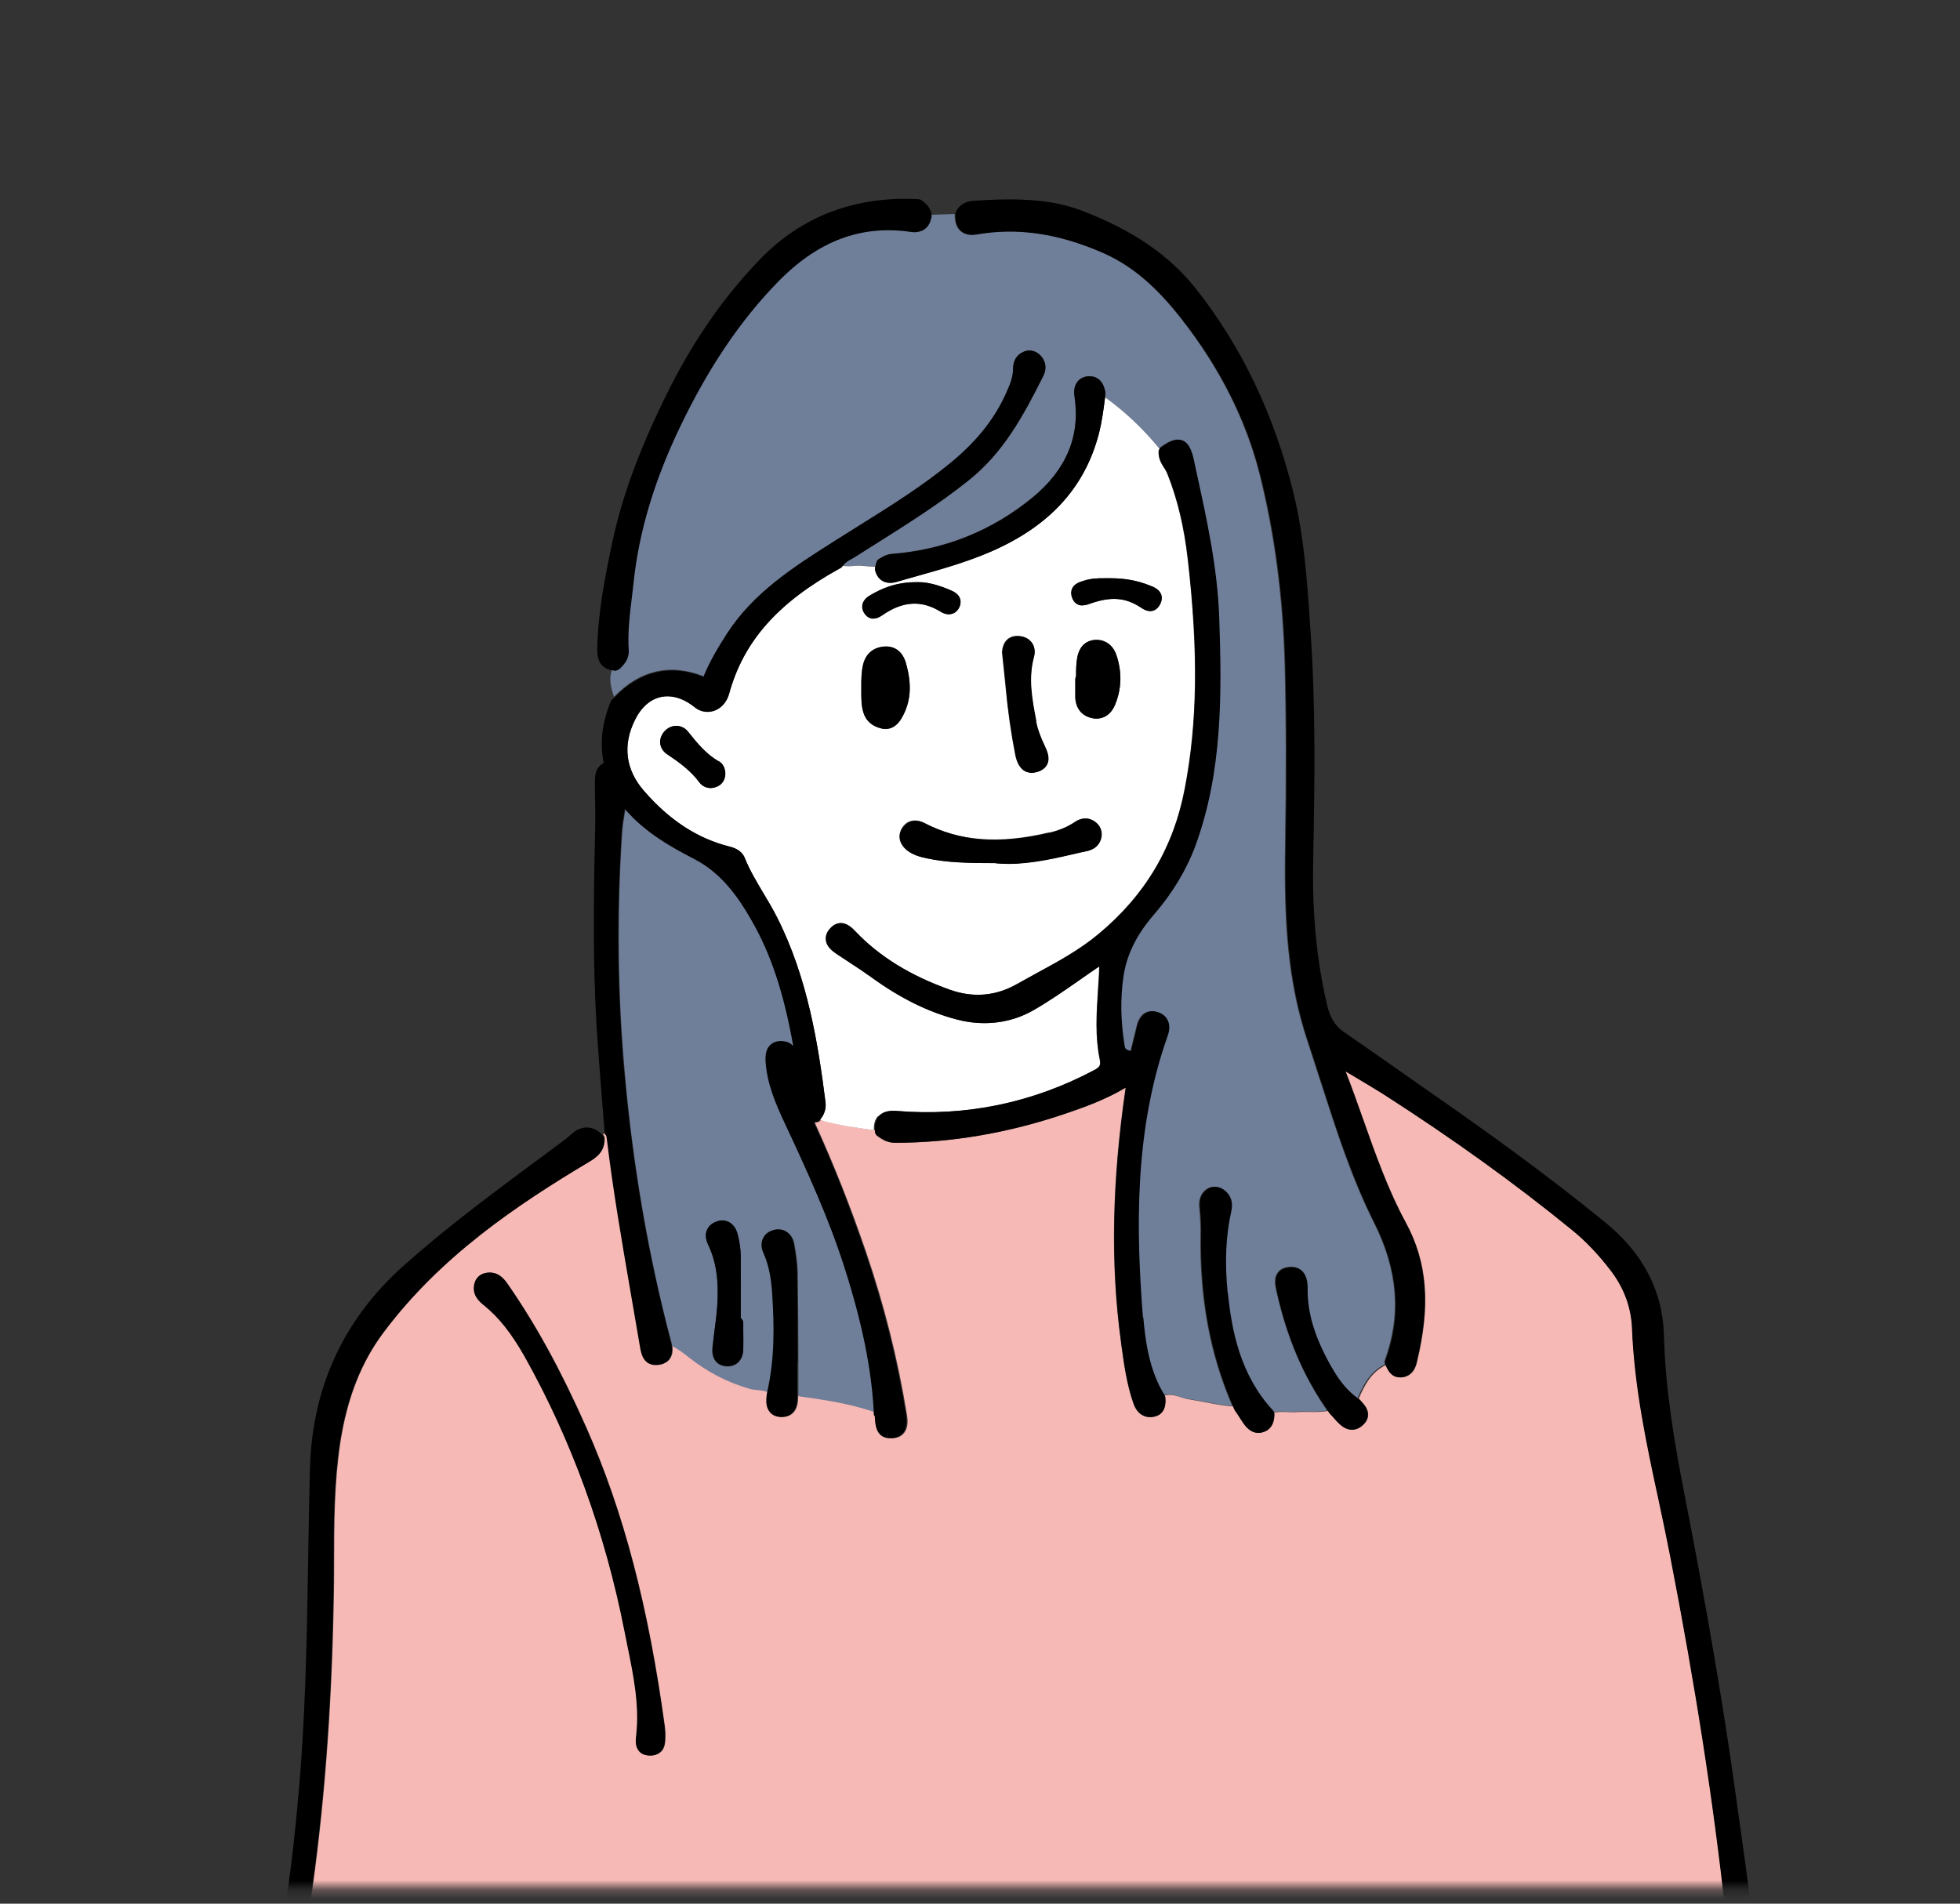
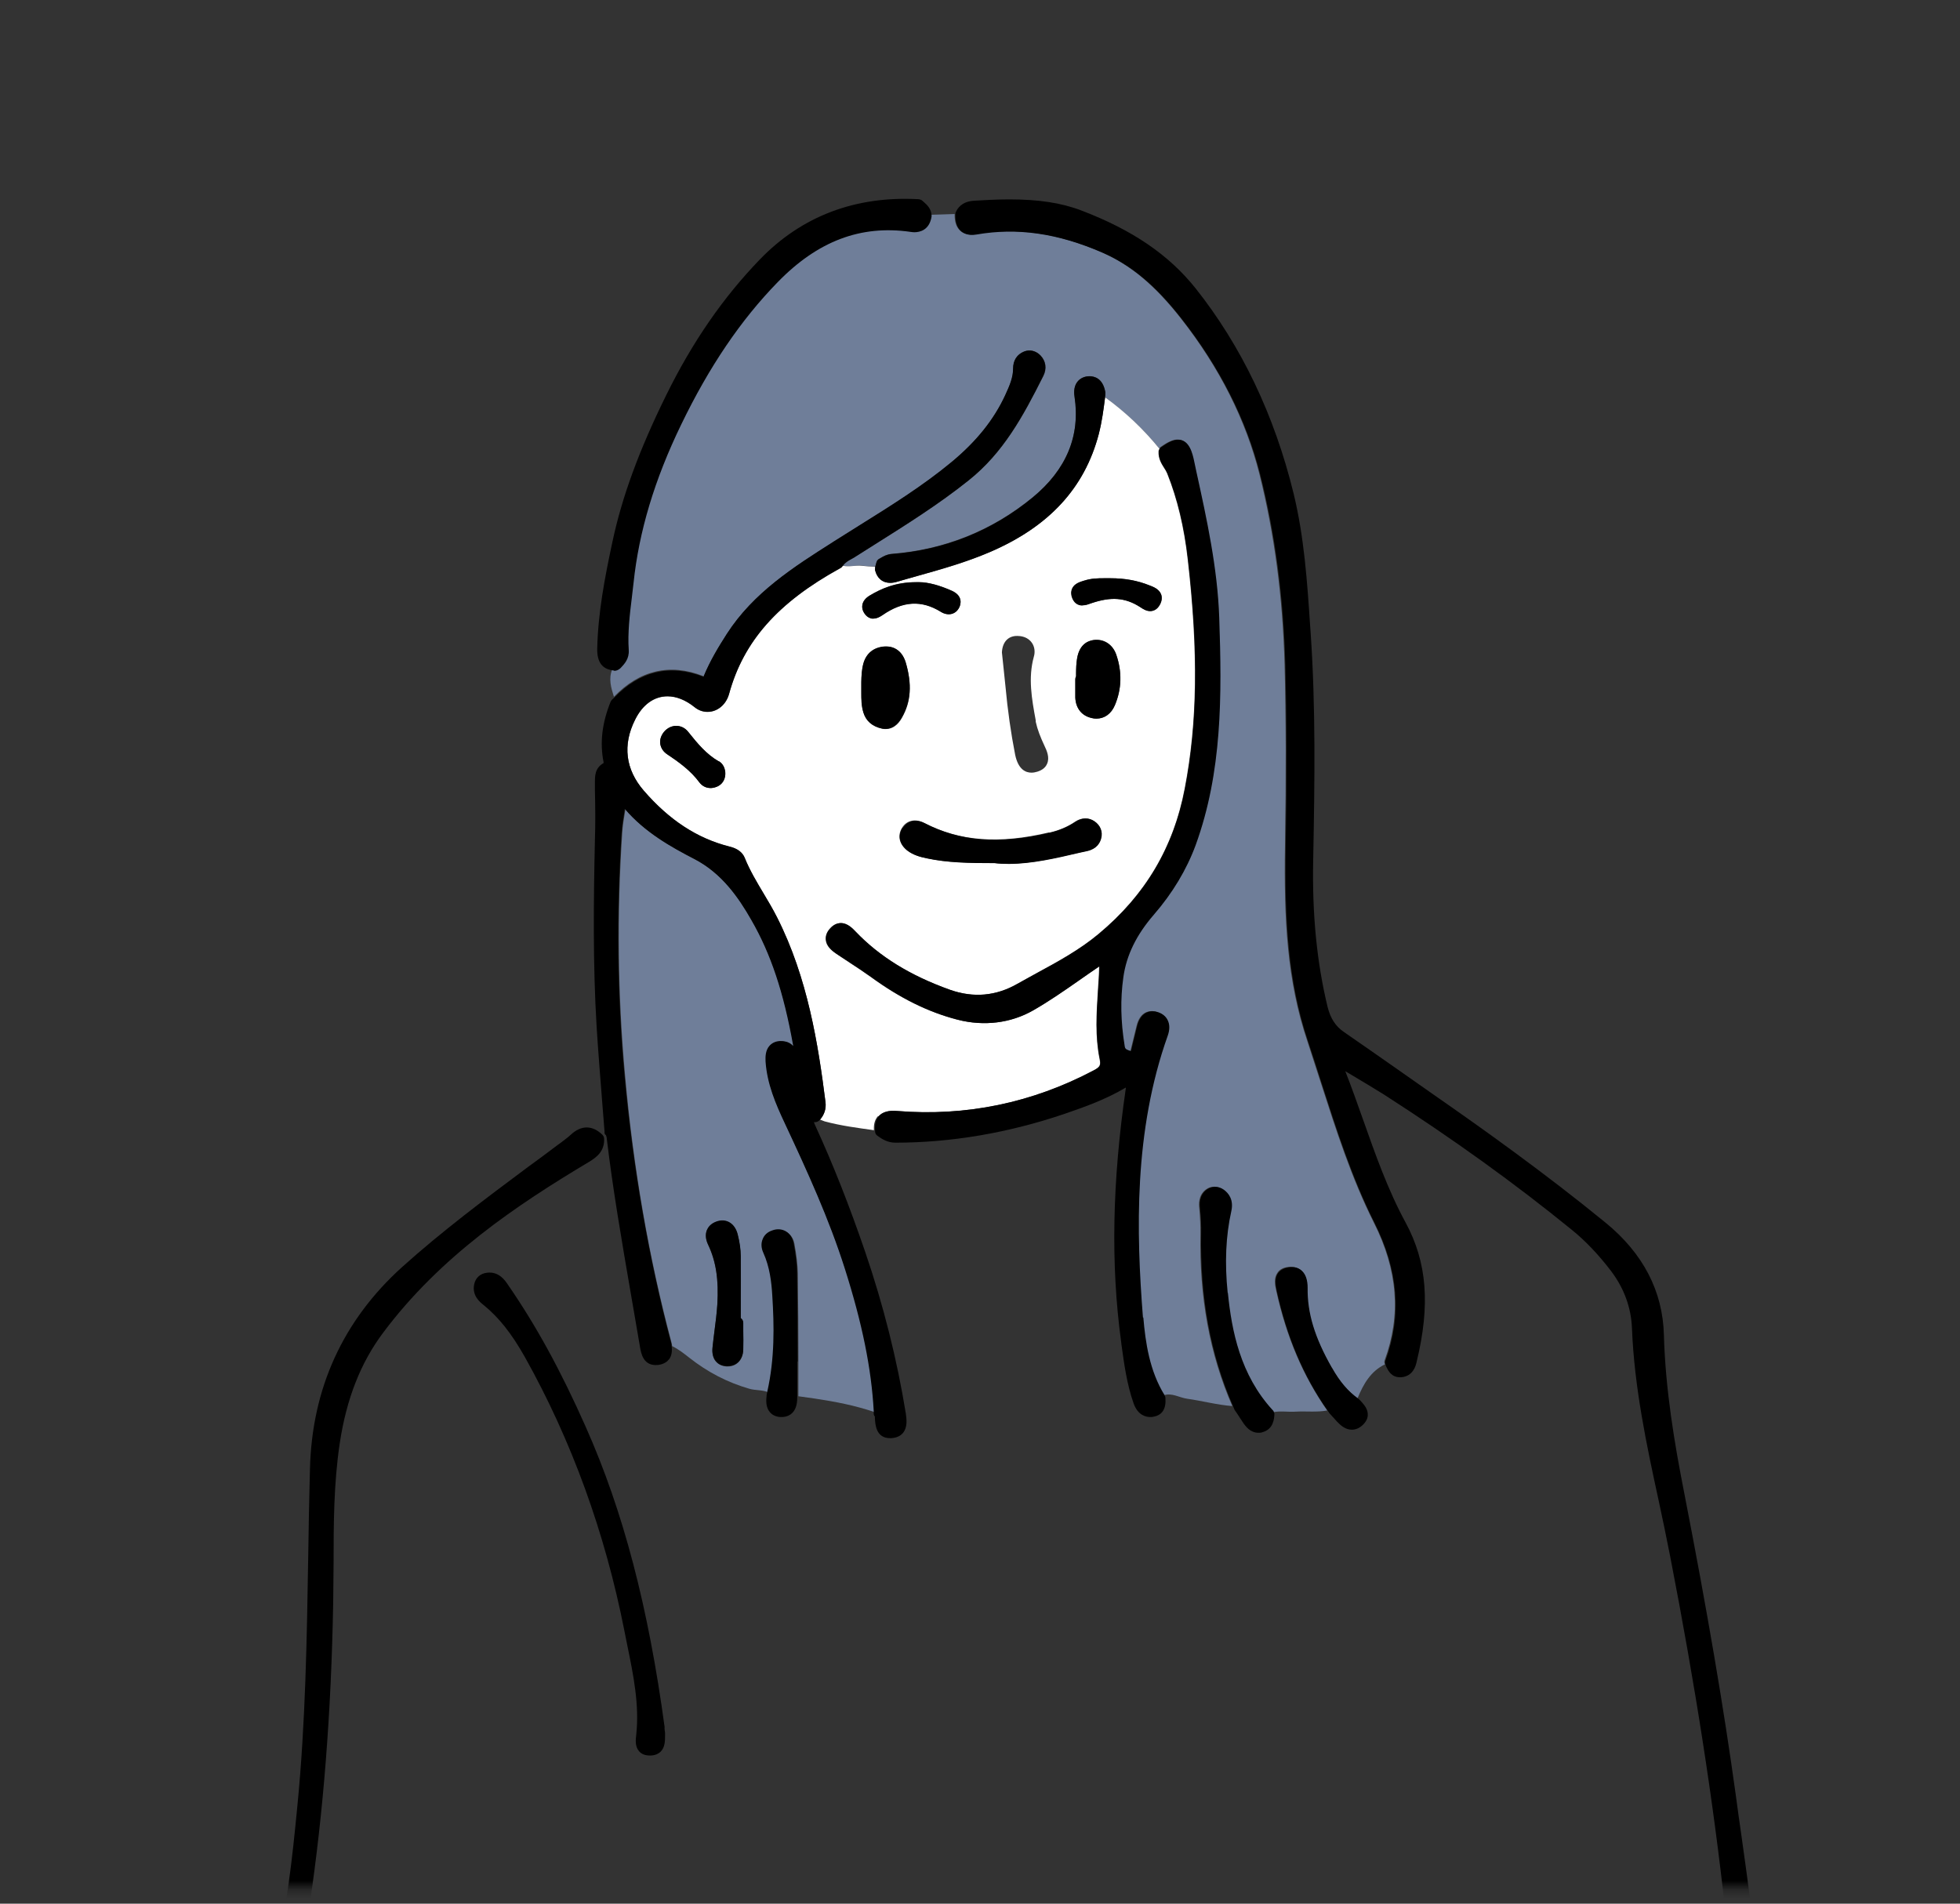
<svg xmlns="http://www.w3.org/2000/svg" width="210" height="204" viewBox="0 0 210 204" fill="none">
  <rect x="0" y="0" width="210" height="204" fill="#333333" stroke="none" />
  <mask id="mask0_215_492" style="mask-type:luminance" maskUnits="userSpaceOnUse" x="0" y="12" width="210" height="191">
    <path d="M210 12H0V202.248H210V12Z" fill="white" />
  </mask>
  <g mask="url(#mask0_215_492)">
    <path d="M75.394 72.527C75.394 72.527 75.394 72.527 75.394 72.506C76.094 70.777 77 69.295 77.885 67.936C80.747 63.489 85.071 60.751 89.25 58.095L89.374 58.013C90.259 57.457 91.144 56.901 92.029 56.345C95.406 54.245 98.885 52.084 101.974 49.51C104.629 47.307 106.503 44.96 107.718 42.346C108.191 41.316 108.562 40.452 108.562 39.505C108.562 38.619 108.974 37.981 109.735 37.672C110.353 37.425 111.012 37.59 111.506 38.105C112.082 38.702 112.185 39.525 111.794 40.287C109.591 44.672 107.491 48.522 103.806 51.466C100.594 54.039 97.074 56.242 93.677 58.383L91.721 59.618C91.576 59.721 91.412 59.804 91.268 59.886C90.876 60.113 90.547 60.298 90.341 60.607C90.98 60.771 91.68 60.566 92.338 60.607C92.812 60.669 93.306 60.689 93.779 60.71L93.903 60.257C93.944 60.092 94.047 59.948 94.212 59.866L94.356 59.783C94.665 59.598 95.035 59.392 95.529 59.351C101.212 58.898 106.297 56.86 110.662 53.278C114.265 50.313 115.768 46.69 115.129 42.49C114.924 41.111 115.665 40.472 116.427 40.328C116.55 40.328 116.653 40.308 116.756 40.308C117.168 40.308 118.156 40.472 118.424 41.996C118.424 42.057 118.424 42.119 118.424 42.181V42.346C118.424 42.346 118.382 42.49 118.382 42.552C120.544 44.157 122.5 45.969 124.209 48.069C124.25 47.987 124.312 47.925 124.374 47.884C125.156 47.328 125.691 47.101 126.165 47.101C127.379 47.101 127.709 48.563 127.894 49.448L128.121 50.519C129.232 55.583 130.365 60.833 130.571 66.165C130.879 74.544 130.9 82.697 128.038 90.561C127.091 93.197 125.588 95.688 123.571 97.993C121.697 100.134 120.647 102.337 120.297 104.705C119.968 107.031 120.029 109.44 120.441 112.075C120.503 112.404 120.606 112.466 121.059 112.61C121.079 112.61 121.1 112.61 121.121 112.61L121.779 109.913C122.129 108.534 122.953 108.349 123.427 108.349C123.591 108.349 123.777 108.369 123.941 108.431C124.579 108.616 124.888 108.987 125.032 109.275C125.279 109.749 125.279 110.325 125.053 110.963C121.409 121.195 121.656 131.983 122.397 141.165C122.603 143.821 123.056 146.868 124.682 149.503C124.682 149.503 124.682 149.503 124.682 149.523C125.547 149.215 126.391 149.791 127.215 149.894C128.821 150.121 130.406 150.553 132.032 150.676C129.603 145.097 128.491 139.045 128.615 132.127C128.615 131.365 128.594 130.542 128.491 129.451C128.45 129.08 128.368 128.113 129.191 127.474C129.727 127.063 130.468 127.063 131.044 127.474C131.559 127.845 132.115 128.545 131.847 129.76C131.25 132.457 131.127 135.318 131.456 138.53C131.888 142.627 132.794 147.321 136.253 151.088C136.315 151.17 136.356 151.253 136.397 151.335C137.2 151.17 138.044 151.335 138.868 151.273C139.979 151.212 141.091 151.356 142.203 151.15C139.588 147.424 137.818 143.224 136.727 138.262C136.582 137.645 136.479 136.945 136.871 136.389C137.097 136.039 137.488 135.833 138.003 135.771C138.641 135.689 139.115 135.853 139.485 136.203C139.856 136.595 140.062 137.192 140.041 137.953C140 140.671 140.803 143.306 142.635 146.518C143.479 148.021 144.385 149.071 145.456 149.832C146.074 148.329 146.856 146.95 148.379 146.209C148.318 146.065 148.297 145.9 148.359 145.756C150.129 140.918 149.759 136.08 147.185 130.995C144.777 126.198 143.129 121.031 141.524 116.048C141.029 114.546 140.556 113.043 140.062 111.54C137.9 105.117 137.55 98.529 137.674 90.644C137.797 83.129 137.777 76.953 137.632 71.189C137.427 63.901 136.541 57.23 134.935 50.787C133.474 45.002 130.653 39.381 126.515 34.111C123.735 30.57 121.121 28.387 118.032 27.029C113.235 24.949 108.891 24.332 104.527 25.094C103.6 25.258 103.044 24.929 102.797 24.641C102.427 24.25 102.262 23.673 102.282 22.932C101.438 22.953 100.594 22.994 99.75 23.014C99.75 23.055 99.75 23.097 99.75 23.138C99.503 24.599 98.474 24.826 97.897 24.826C97.774 24.826 97.629 24.826 97.485 24.785C92.153 24.023 87.521 25.794 83.259 30.179C79.306 34.234 75.93 39.217 72.924 45.434C70.062 51.342 68.394 56.901 67.818 62.418C67.756 62.954 67.694 63.468 67.632 64.004C67.406 65.836 67.2 67.751 67.303 69.603C67.365 70.55 66.85 71.086 66.438 71.518C66.315 71.641 66.047 71.806 65.882 71.806C65.779 71.806 65.697 71.765 65.594 71.745C65.182 72.733 65.471 73.7 65.779 74.668C68.518 71.827 71.771 71.044 75.332 72.445L75.394 72.527Z" fill="#6F7E99" />
-     <path d="M184.903 204.903C183.626 193.148 181.691 180.693 178.994 166.837C178.603 164.84 178.171 162.844 177.759 160.847C176.482 154.876 175.144 148.679 174.897 142.4C174.815 140.156 174.053 138.077 172.653 136.224C171.335 134.495 169.915 132.992 168.432 131.798C162.318 126.795 155.729 122.06 148.338 117.325C147.185 116.584 146.032 115.904 144.838 115.204C144.632 115.081 144.406 114.957 144.179 114.813C144.859 116.543 145.456 118.231 146.053 119.919C147.371 123.645 148.729 127.516 150.644 131.036C152.95 135.298 153.3 139.889 151.818 145.982C151.735 146.353 151.447 147.485 150.191 147.609C150.171 147.609 150.047 147.609 150.026 147.609C149.141 147.609 148.791 146.929 148.585 146.518L148.503 146.332C148.503 146.332 148.503 146.291 148.503 146.271C146.959 147.012 146.197 148.391 145.579 149.894C145.621 149.915 145.662 149.956 145.682 149.976C145.723 149.997 145.765 150.038 145.785 150.079C146.156 150.491 146.629 150.985 146.588 151.665C146.568 152.076 146.362 152.447 145.991 152.756C145.641 153.065 145.271 153.209 144.879 153.209C144.2 153.209 143.685 152.756 143.294 152.344C143.088 152.138 142.903 151.912 142.718 151.706L142.491 151.459C142.491 151.459 142.368 151.273 142.306 151.191C141.215 151.397 140.082 151.253 138.971 151.315C138.147 151.376 137.303 151.212 136.5 151.376C136.5 151.438 136.541 151.5 136.541 151.582C136.541 151.973 136.5 153.188 135.265 153.497C135.121 153.538 134.956 153.559 134.832 153.559C133.947 153.559 133.432 152.817 133.206 152.509C133 152.2 132.794 151.87 132.588 151.562L132.279 151.109C132.218 150.985 132.176 150.841 132.115 150.718C130.488 150.594 128.903 150.182 127.297 149.935C126.473 149.812 125.629 149.256 124.765 149.565C124.806 149.647 124.847 149.729 124.847 149.832C124.929 150.985 124.518 151.665 123.612 151.829C123.468 151.85 123.344 151.87 123.221 151.87C122.747 151.87 121.882 151.685 121.429 150.388C120.709 148.329 120.421 146.168 120.132 144.088L120.091 143.738C118.959 135.524 119.123 126.651 120.585 116.625V116.563C118.444 117.84 116.262 118.642 114.038 119.384C108.006 121.422 101.912 122.472 95.9 122.472C95.076 122.472 94.5 122.122 93.985 121.731C93.841 121.628 93.759 121.463 93.738 121.278C93.738 121.216 93.738 121.175 93.738 121.113C91.968 120.866 90.197 120.639 88.447 120.166C88.282 120.125 88.118 120.063 87.974 119.981C87.932 120.022 87.932 120.063 87.891 120.084C87.788 120.207 87.624 120.269 87.479 120.269C87.397 120.269 87.356 120.269 87.315 120.269C87.315 120.331 87.356 120.413 87.418 120.557C89.374 124.86 91.144 129.327 92.812 134.207C94.747 139.868 96.209 145.674 97.156 151.5C97.279 152.2 97.32 153.003 96.868 153.559C96.579 153.909 96.168 154.114 95.612 154.135C95.612 154.135 95.488 154.135 95.468 154.135C93.965 154.135 93.882 152.694 93.841 151.994V151.829C93.841 151.829 93.718 151.623 93.718 151.52V151.479C93.718 151.479 93.718 151.315 93.718 151.253C91.618 150.553 89.456 150.121 87.294 149.791C86.697 149.709 86.1 149.626 85.523 149.544C85.523 149.565 85.523 149.585 85.523 149.606C85.523 150.162 85.462 150.923 84.988 151.397C84.782 151.603 84.432 151.829 83.856 151.829H83.691C83.218 151.788 82.826 151.623 82.579 151.294C82.147 150.779 82.168 150.1 82.25 149.421C82.27 149.318 82.291 149.215 82.312 149.112C81.694 148.844 80.953 148.926 80.315 148.741C77.947 148.062 75.826 146.95 73.891 145.427C73.315 144.974 72.718 144.5 72.038 144.171C72.121 144.768 72.038 145.241 71.791 145.591C71.626 145.838 71.276 146.168 70.597 146.23C69.012 146.394 68.765 144.974 68.641 144.233C68.312 142.256 67.982 140.3 67.632 138.365C66.706 132.971 65.738 127.392 65.079 121.854C65.079 121.792 65.038 121.689 64.997 121.586C64.976 121.504 64.935 121.442 64.915 121.36C64.812 121.422 64.709 121.484 64.606 121.566C64.729 121.689 64.791 121.834 64.791 121.998C64.832 123.295 64.05 123.954 63.206 124.448C55.341 129.142 47.209 134.639 41.115 142.771C38.706 145.982 37.203 149.853 36.462 154.629C35.824 158.891 35.803 163.235 35.803 167.455C35.803 168.834 35.803 170.234 35.762 171.634C35.535 183.513 34.712 194.136 33.229 204.142C33.003 205.748 32.818 207.395 32.673 209C32.591 209.721 32.529 210.462 32.447 211.183C45.356 211.1 58.265 211.265 71.174 211.038C89.312 210.709 107.45 211.038 125.609 210.791C142.368 210.565 159.106 210.709 175.865 210.668C176.379 210.668 176.894 210.565 177.429 210.565C180.044 210.503 182.659 210.339 185.253 210.606C185.232 210.03 185.212 209.412 185.212 208.815C185.191 207.518 185.15 206.159 185.006 204.862L184.903 204.903ZM70.823 187.713C70.535 188.001 70.165 188.125 69.691 188.125C69.176 188.125 68.785 187.96 68.518 187.672C68.065 187.178 68.147 186.478 68.209 185.901C68.559 182.669 67.9 179.457 67.262 176.369L66.953 174.825C64.853 164.223 61.27 154.341 56.268 145.406C54.847 142.894 53.509 141.186 51.903 139.889C51.45 139.518 50.585 138.818 50.853 137.603C51.018 136.924 51.532 136.471 52.212 136.389C53.488 136.224 54.126 137.212 54.415 137.603C57.42 141.927 60.097 146.806 62.815 152.941C66.829 161.999 69.506 172.231 71.256 185.119C71.276 185.304 71.297 185.49 71.297 185.695V185.984C71.297 186.56 71.297 187.26 70.844 187.713H70.823Z" fill="#F6B9B5" />
    <path d="M94.129 119.61C94.541 119.157 95.2 118.972 96.085 119.054C103.476 119.672 110.559 118.21 117.188 114.69C117.847 114.34 117.95 114.154 117.806 113.475C117.312 111.046 117.476 108.596 117.621 106.228C117.682 105.343 117.744 104.458 117.765 103.552C117.023 104.046 116.303 104.561 115.562 105.075C113.997 106.167 112.371 107.299 110.682 108.266C108.273 109.646 105.412 109.996 102.591 109.275C99.462 108.472 96.415 106.969 93.285 104.684C92.565 104.17 91.823 103.676 91.062 103.181C90.588 102.873 90.094 102.543 89.6 102.214C89.085 101.864 88.529 101.39 88.468 100.732C88.426 100.299 88.57 99.867 88.941 99.476C89.27 99.105 89.662 98.92 90.073 98.92C90.773 98.92 91.309 99.496 91.638 99.826C94.191 102.502 97.485 104.54 101.747 106.064C104.279 106.969 106.709 106.743 108.994 105.425C109.694 105.034 110.394 104.643 111.115 104.252C113.359 103.037 115.685 101.761 117.682 100.093C122.706 95.914 125.732 90.808 126.926 84.509C128.285 77.447 128.388 69.871 127.256 59.969C126.865 56.51 126.144 53.484 125.053 50.745C124.971 50.54 124.847 50.334 124.723 50.148C124.435 49.696 124.085 49.14 124.126 48.378C124.126 48.275 124.168 48.172 124.229 48.09C122.521 45.99 120.585 44.157 118.403 42.572C118.238 43.869 118.053 45.207 117.723 46.525C116.2 52.31 112.391 56.428 106.091 59.145C103.538 60.257 100.841 61.019 98.226 61.739C97.547 61.924 96.888 62.11 96.209 62.316C95.9 62.398 95.632 62.46 95.385 62.46C94.562 62.46 93.965 61.965 93.759 61.101C93.738 60.998 93.759 60.895 93.759 60.792V60.73C93.285 60.71 92.812 60.689 92.318 60.627C91.659 60.566 90.979 60.772 90.32 60.627C90.32 60.627 90.3 60.648 90.279 60.669C90.218 60.772 90.135 60.854 90.032 60.895C83.32 64.58 79.656 68.739 78.112 74.38C77.803 75.512 76.876 76.294 75.806 76.294C75.312 76.294 74.818 76.13 74.406 75.78C73.479 75.038 72.471 74.627 71.523 74.627C70.082 74.627 68.847 75.512 68.044 77.138C66.685 79.856 67.015 82.471 68.971 84.735C71.709 87.906 74.715 89.861 78.132 90.726C78.523 90.829 79.45 91.055 79.8 91.961C80.335 93.299 81.056 94.493 81.818 95.77C82.312 96.594 82.826 97.438 83.259 98.323C86.553 104.787 87.665 111.952 88.447 118.128C88.529 118.828 88.323 119.445 87.871 119.981C88.015 120.042 88.179 120.104 88.344 120.166C90.094 120.639 91.865 120.866 93.635 121.113C93.594 120.475 93.738 119.981 94.047 119.631L94.129 119.61ZM119.453 75.553C119.062 76.48 118.341 76.994 117.476 76.994C117.312 76.994 117.147 76.994 116.982 76.933C115.912 76.706 115.253 75.903 115.212 74.75C115.212 74.297 115.212 73.824 115.212 73.371V72.774C115.212 72.671 115.253 72.568 115.294 72.465C115.294 72.362 115.294 72.239 115.294 72.136C115.294 71.642 115.315 71.127 115.397 70.592C115.644 69.089 116.509 68.677 117.188 68.574C118.3 68.43 119.226 69.068 119.597 70.139C120.235 71.992 120.194 73.824 119.453 75.553ZM114.903 63.016C115.15 62.521 115.706 62.357 116.097 62.233C116.941 61.965 117.662 61.965 118.362 61.965H118.979C120.523 61.965 121.882 62.213 123.159 62.727C123.612 62.913 124.209 63.139 124.415 63.695C124.538 64.024 124.497 64.395 124.291 64.786C123.962 65.404 123.509 65.486 123.241 65.486C122.829 65.486 122.479 65.26 122.171 65.054C120.544 64.004 119.041 63.942 117.003 64.621L116.818 64.683C116.571 64.786 116.303 64.868 115.994 64.868C115.479 64.868 115.068 64.539 114.882 63.983C114.738 63.53 114.821 63.201 114.923 63.016H114.903ZM109.262 68.162C109.818 68.224 110.271 68.471 110.559 68.883C110.847 69.295 110.929 69.85 110.765 70.386C110.147 72.65 110.538 74.853 110.971 77.2V77.344C111.156 78.188 111.465 78.971 111.897 79.897C112.144 80.412 112.494 81.174 112.185 81.853C112.021 82.244 111.671 82.532 111.135 82.697C110.929 82.759 110.723 82.8 110.518 82.8C109.9 82.8 109.097 82.471 108.768 80.885C108.315 78.579 107.965 76.15 107.718 73.453C107.635 72.692 107.553 71.909 107.471 71.086L107.347 69.912C107.409 68.698 108.129 68.039 109.221 68.162H109.262ZM112.432 89.223C113.503 88.976 114.409 88.585 115.191 88.05C115.871 87.597 116.632 87.576 117.25 88.008C117.868 88.441 118.135 89.1 117.95 89.82C117.826 90.314 117.476 90.953 116.468 91.179L115.623 91.364C113.091 91.941 110.497 92.558 108.047 92.558C107.512 92.558 107.018 92.538 106.523 92.476C103.682 92.476 101.479 92.435 99.256 91.961C98.556 91.817 97.835 91.632 97.197 91.138C96.332 90.458 96.126 89.532 96.662 88.688C97.156 87.906 98.062 87.7 98.988 88.173C102.818 90.15 106.976 90.479 112.391 89.203L112.432 89.223ZM92.4 64.786C92.482 64.395 92.75 64.066 93.203 63.798C94.397 63.098 95.921 62.377 98.165 62.377H98.474C99.441 62.377 100.676 62.727 101.994 63.304C103.209 63.86 102.921 64.765 102.797 65.033C102.447 65.815 101.603 66.062 100.8 65.548C98.741 64.271 96.744 64.395 94.562 65.898C94.315 66.062 93.985 66.268 93.594 66.268C93.347 66.268 92.976 66.186 92.668 65.774C92.359 65.362 92.359 65.013 92.4 64.765V64.786ZM92.297 73.124C92.297 72.465 92.318 71.786 92.523 71.106C92.832 70.015 93.635 69.377 94.788 69.295C95.9 69.233 96.703 69.85 97.053 71.003C97.732 73.35 97.609 75.224 96.641 76.912C96.476 77.221 95.941 78.127 94.891 78.127C94.768 78.127 94.624 78.127 94.5 78.085C93.471 77.859 92.791 77.282 92.523 76.377C92.297 75.635 92.297 74.936 92.297 74.236V73.742C92.297 73.515 92.297 73.309 92.297 73.124ZM76.753 84.323C76.547 84.406 76.341 84.447 76.135 84.447C75.662 84.447 75.229 84.241 74.941 83.85C73.994 82.553 72.738 81.647 71.503 80.844C71.091 80.556 70.823 80.165 70.741 79.712C70.679 79.259 70.844 78.806 71.153 78.415C71.874 77.571 73.047 77.591 73.726 78.415C74.756 79.712 75.703 80.824 77 81.585C77.432 81.853 77.7 82.347 77.7 82.944C77.679 83.623 77.329 84.118 76.732 84.344L76.753 84.323Z" fill="white" />
    <path d="M90.568 135.956C88.879 130.645 86.573 125.601 84.165 120.454C83.156 118.313 82.25 116.193 82.085 113.784C82.044 113.29 82.065 112.59 82.518 112.096C82.806 111.787 83.197 111.602 83.712 111.602C84.412 111.602 84.782 111.869 84.988 112.096C84.988 112.116 85.029 112.137 85.05 112.158C85.05 112.116 85.05 112.055 85.029 112.013C84.021 106.372 82.641 102.255 80.562 98.632C79.203 96.243 77.391 93.608 74.447 92.085C71.935 90.788 69.115 89.203 66.994 86.712C66.994 86.753 66.994 86.773 66.994 86.814C66.85 87.679 66.706 88.503 66.665 89.326C66.088 97.993 66.191 106.702 66.974 115.246C67.859 125.169 69.526 134.783 71.935 143.821C71.977 143.965 71.997 144.109 72.018 144.253C72.697 144.583 73.294 145.056 73.871 145.509C75.806 147.032 77.927 148.144 80.294 148.824C80.932 149.009 81.674 148.927 82.291 149.194C83.094 145.633 83.032 142.153 82.826 138.88C82.724 137.459 82.559 135.812 81.859 134.289C81.632 133.795 81.612 133.28 81.797 132.848C81.962 132.415 82.312 132.107 82.806 131.921C83.876 131.53 84.885 132.127 85.112 133.26C85.338 134.474 85.462 135.524 85.482 136.471C85.523 139.642 85.544 142.791 85.544 145.962V149.544C85.544 149.544 85.544 149.606 85.544 149.626C86.141 149.709 86.738 149.791 87.315 149.874C89.497 150.203 91.638 150.615 93.738 151.335C93.491 146.765 92.482 141.906 90.629 136.018L90.568 135.956ZM79.635 144.665C79.594 145.735 78.935 146.435 77.968 146.435C77.968 146.435 77.865 146.435 77.844 146.435C77.247 146.394 76.897 146.127 76.712 145.921C76.403 145.571 76.279 145.036 76.341 144.438C76.403 143.841 76.485 143.265 76.547 142.689C76.671 141.742 76.794 140.774 76.856 139.827C77.021 137.151 76.712 135.174 75.868 133.404C75.6 132.827 75.538 132.292 75.744 131.839C75.868 131.551 76.156 131.16 76.773 130.933C77.823 130.563 78.75 131.139 79.038 132.313C79.244 133.136 79.347 133.918 79.368 134.639C79.388 136.368 79.388 138.098 79.368 139.806V141.289C79.532 141.412 79.635 141.597 79.635 141.803V142.647C79.635 143.327 79.635 144.006 79.635 144.686V144.665Z" fill="#6F7E99" />
    <path d="M188.341 210.997C187.929 206.139 187.209 201.239 186.55 196.483C186.365 195.145 186.159 193.827 185.994 192.489C184.677 182.916 182.906 172.581 180.456 160.002C179.406 154.67 178.438 148.927 178.274 143.039C178.15 138.365 176.05 134.309 172.015 131.016C165.571 125.745 158.818 120.928 153.629 117.325L150.109 114.854C148.071 113.434 146.032 111.993 143.994 110.593C143.088 109.975 142.553 109.131 142.244 107.917C141.091 103.14 140.577 97.993 140.7 92.126C140.865 83.562 140.968 75.841 140.432 67.895L140.371 67.051C140.062 62.377 139.732 57.539 138.6 52.886C136.541 44.466 133 37.075 128.1 30.899C125.238 27.317 121.368 24.661 115.871 22.561C113.729 21.738 111.279 21.367 108.15 21.367C106.771 21.367 105.391 21.45 104.341 21.511C103.415 21.573 102.777 21.964 102.427 22.685C102.385 22.767 102.365 22.85 102.365 22.932C102.365 22.932 102.365 22.953 102.365 22.973C102.344 23.735 102.509 24.311 102.879 24.682C103.147 24.95 103.682 25.299 104.609 25.135C108.974 24.373 113.318 24.991 118.115 27.07C121.203 28.408 123.818 30.59 126.597 34.152C130.735 39.422 133.556 45.043 135.018 50.828C136.644 57.272 137.509 63.962 137.715 71.23C137.859 76.974 137.879 83.15 137.756 90.685C137.632 98.57 137.982 105.137 140.144 111.581C140.638 113.084 141.132 114.587 141.606 116.09C143.212 121.072 144.859 126.239 147.268 131.036C149.821 136.121 150.212 140.959 148.441 145.797C148.379 145.941 148.4 146.106 148.462 146.25C148.462 146.271 148.462 146.291 148.462 146.312L148.544 146.497C148.75 146.909 149.1 147.588 149.985 147.588C150.006 147.588 150.129 147.588 150.15 147.588C151.427 147.465 151.694 146.333 151.777 145.962C153.259 139.868 152.909 135.277 150.603 131.016C148.688 127.495 147.329 123.625 146.012 119.898C145.415 118.21 144.818 116.522 144.138 114.793C144.365 114.916 144.571 115.06 144.797 115.184C145.971 115.884 147.144 116.584 148.297 117.304C155.688 122.06 162.277 126.795 168.391 131.777C169.874 132.971 171.294 134.474 172.612 136.204C174.012 138.056 174.774 140.136 174.856 142.38C175.103 148.659 176.421 154.856 177.718 160.826C178.15 162.823 178.562 164.82 178.953 166.817C181.65 180.693 183.585 193.148 184.862 204.883C185.006 206.18 185.027 207.539 185.068 208.836C185.068 209.433 185.088 210.05 185.109 210.627C185.109 210.627 185.109 210.668 185.109 210.689C185.109 210.956 185.109 211.203 185.109 211.471C185.109 212.068 185.109 212.644 185.088 213.221C185.088 213.324 185.068 213.427 185.047 213.53C184.965 214.127 184.862 215.032 185.747 215.671C186.035 215.877 186.344 215.979 186.653 215.979C187.168 215.979 187.538 215.691 187.847 215.444C187.971 215.341 188.094 215.259 188.177 215.197C188.403 215.094 188.547 214.868 188.547 214.621V211.471C188.547 211.265 188.444 211.059 188.279 210.956L188.341 210.997Z" fill="black" />
    <path d="M65.944 71.868C66.129 71.868 66.376 71.703 66.5 71.58C66.912 71.147 67.426 70.592 67.365 69.665C67.241 67.812 67.468 65.898 67.694 64.065C67.756 63.53 67.817 63.016 67.879 62.48C68.456 56.963 70.123 51.404 72.985 45.496C75.991 39.278 79.368 34.296 83.32 30.24C87.603 25.835 92.215 24.085 97.547 24.847C97.691 24.867 97.835 24.888 97.959 24.888C98.556 24.888 99.585 24.661 99.812 23.2C99.812 23.158 99.812 23.117 99.812 23.076C99.77 22.376 99.338 21.964 99.009 21.676L98.844 21.532C98.741 21.429 98.597 21.367 98.432 21.347C91.679 20.976 85.915 23.138 81.406 27.811C77.473 31.887 74.2 36.623 71.4 42.305C68.476 48.234 66.644 53.236 65.615 58.075C64.791 61.924 64.07 65.692 63.988 69.542C63.968 70.942 64.523 71.683 65.615 71.827C65.718 71.827 65.8 71.889 65.903 71.889L65.944 71.868Z" fill="black" />
    <path d="M64.915 121.628C64.915 121.628 64.997 121.834 64.997 121.895C65.656 127.433 66.624 133.012 67.55 138.406C67.879 140.342 68.229 142.297 68.559 144.274C68.682 145.015 68.909 146.435 70.515 146.271C71.174 146.188 71.523 145.88 71.709 145.633C71.956 145.283 72.038 144.809 71.956 144.212C71.956 144.068 71.915 143.924 71.874 143.78C69.485 134.742 67.818 125.128 66.912 115.204C66.129 106.681 66.047 97.952 66.603 89.285C66.665 88.462 66.788 87.638 66.932 86.773C66.932 86.732 66.932 86.712 66.932 86.67C69.073 89.182 71.874 90.747 74.385 92.044C77.329 93.567 79.141 96.202 80.5 98.59C82.579 102.193 83.959 106.331 84.968 111.972C84.968 112.013 84.968 112.075 84.988 112.116C84.988 112.116 84.947 112.075 84.927 112.055C84.721 111.828 84.35 111.56 83.65 111.56C83.135 111.56 82.744 111.746 82.456 112.055C82.003 112.549 82.003 113.249 82.023 113.743C82.188 116.151 83.094 118.272 84.103 120.413C86.512 125.56 88.818 130.604 90.506 135.915C92.379 141.803 93.368 146.662 93.615 151.232C93.615 151.315 93.615 151.397 93.615 151.459V151.5C93.615 151.623 93.677 151.726 93.738 151.809V151.973C93.779 152.673 93.862 154.115 95.365 154.115C95.365 154.115 95.488 154.115 95.509 154.115C96.065 154.073 96.477 153.888 96.765 153.538C97.218 152.962 97.156 152.179 97.053 151.479C96.106 145.653 94.644 139.847 92.709 134.186C91.041 129.307 89.291 124.839 87.315 120.537C87.253 120.413 87.232 120.331 87.212 120.248C87.253 120.248 87.294 120.248 87.376 120.248C87.521 120.248 87.685 120.166 87.788 120.063C87.829 120.022 87.829 119.981 87.871 119.96C88.323 119.445 88.529 118.807 88.447 118.107C87.665 111.91 86.532 104.767 83.259 98.302C82.806 97.417 82.312 96.573 81.818 95.749C81.056 94.473 80.335 93.258 79.8 91.941C79.429 91.035 78.523 90.808 78.132 90.706C74.715 89.841 71.709 87.885 68.971 84.715C67.015 82.45 66.685 79.815 68.044 77.118C68.847 75.491 70.082 74.606 71.523 74.606C72.471 74.606 73.459 74.997 74.406 75.759C74.818 76.088 75.291 76.274 75.806 76.274C76.856 76.274 77.782 75.512 78.112 74.359C79.656 68.718 83.341 64.559 90.032 60.874C90.135 60.813 90.218 60.73 90.279 60.648C90.279 60.648 90.3 60.627 90.321 60.607C90.526 60.298 90.856 60.092 91.247 59.886C91.412 59.804 91.556 59.721 91.7 59.619L93.656 58.383C97.053 56.242 100.574 54.039 103.785 51.466C107.471 48.522 109.591 44.652 111.774 40.287C112.165 39.505 112.041 38.702 111.485 38.105C110.991 37.59 110.332 37.425 109.715 37.672C108.953 37.981 108.541 38.62 108.541 39.505C108.541 40.452 108.171 41.316 107.697 42.346C106.482 44.981 104.609 47.307 101.953 49.51C98.844 52.084 95.365 54.245 92.009 56.345C91.124 56.901 90.238 57.457 89.353 58.013L89.229 58.095C85.05 60.751 80.727 63.489 77.865 67.936C77 69.295 76.094 70.777 75.374 72.506C75.374 72.506 75.374 72.506 75.374 72.527C71.791 71.127 68.559 71.909 65.821 74.75C65.738 74.833 65.635 74.915 65.553 74.997C65.512 75.059 65.471 75.121 65.429 75.183C64.503 77.468 64.256 79.588 64.668 81.668C64.668 81.729 64.668 81.75 64.668 81.771C63.721 82.306 63.741 83.191 63.741 83.912V84.694C63.782 86.444 63.803 88.256 63.741 90.026C63.597 96.429 63.515 103.305 63.926 110.058C64.091 112.652 64.297 115.246 64.503 117.86L64.771 121.257C64.771 121.257 64.771 121.339 64.771 121.381C64.771 121.463 64.812 121.525 64.853 121.607L64.915 121.628Z" fill="black" />
-     <path d="M33.168 204.183C34.65 194.177 35.494 183.534 35.7 171.675C35.721 170.276 35.721 168.896 35.741 167.496C35.741 163.276 35.762 158.932 36.4 154.67C37.12 149.894 38.644 146.024 41.053 142.812C47.147 134.659 55.279 129.183 63.144 124.489C63.988 123.975 64.77 123.336 64.729 122.039C64.729 121.875 64.647 121.71 64.544 121.607C63.474 120.557 62.259 120.557 61.147 121.607C60.838 121.895 60.488 122.142 60.118 122.431L59.665 122.76C58.635 123.542 57.606 124.304 56.556 125.066C52.026 128.442 47.373 131.921 43.091 135.771C36.75 141.494 33.415 148.782 33.209 157.45C33.126 160.579 33.065 163.708 33.023 166.837C32.879 175.566 32.735 184.604 31.87 193.436V193.58C31.315 199.139 30.738 204.862 29.215 210.338C29.07 210.894 28.659 212.356 30.182 212.85C30.368 212.912 30.553 212.953 30.738 212.953C31.273 212.953 31.994 212.685 32.385 211.306C32.385 211.286 32.385 211.265 32.385 211.224C32.468 210.503 32.529 209.783 32.612 209.041C32.776 207.436 32.941 205.789 33.168 204.183Z" fill="black" />
+     <path d="M33.168 204.183C34.65 194.177 35.494 183.534 35.7 171.675C35.721 170.276 35.721 168.896 35.741 167.496C35.741 163.276 35.762 158.932 36.4 154.67C37.12 149.894 38.644 146.024 41.053 142.812C47.147 134.659 55.279 129.183 63.144 124.489C63.988 123.975 64.77 123.336 64.729 122.039C64.729 121.875 64.647 121.71 64.544 121.607C63.474 120.557 62.259 120.557 61.147 121.607C60.838 121.895 60.488 122.142 60.118 122.431L59.665 122.76C58.635 123.542 57.606 124.304 56.556 125.066C52.026 128.442 47.373 131.921 43.091 135.771C36.75 141.494 33.415 148.782 33.209 157.45C33.126 160.579 33.065 163.708 33.023 166.837C32.879 175.566 32.735 184.604 31.87 193.436C31.315 199.139 30.738 204.862 29.215 210.338C29.07 210.894 28.659 212.356 30.182 212.85C30.368 212.912 30.553 212.953 30.738 212.953C31.273 212.953 31.994 212.685 32.385 211.306C32.385 211.286 32.385 211.265 32.385 211.224C32.468 210.503 32.529 209.783 32.612 209.041C32.776 207.436 32.941 205.789 33.168 204.183Z" fill="black" />
    <path d="M122.459 141.186C121.738 132.004 121.471 121.216 125.115 110.984C125.341 110.346 125.341 109.769 125.094 109.296C124.95 109.008 124.641 108.637 124.003 108.452C123.838 108.411 123.653 108.369 123.488 108.369C123.015 108.369 122.191 108.575 121.841 109.934L121.182 112.631C121.182 112.631 121.141 112.631 121.121 112.631C120.668 112.466 120.544 112.425 120.503 112.096C120.071 109.481 120.029 107.072 120.359 104.725C120.688 102.358 121.759 100.176 123.632 98.014C125.629 95.708 127.132 93.197 128.1 90.582C130.962 82.718 130.921 74.565 130.632 66.186C130.447 60.854 129.294 55.604 128.182 50.54L127.956 49.469C127.771 48.584 127.441 47.122 126.226 47.122C125.753 47.122 125.238 47.349 124.435 47.904C124.353 47.946 124.312 48.028 124.271 48.09C124.209 48.172 124.188 48.275 124.168 48.378C124.126 49.14 124.476 49.696 124.765 50.148C124.888 50.334 125.012 50.54 125.094 50.745C126.185 53.484 126.906 56.489 127.297 59.969C128.429 69.892 128.326 77.468 126.968 84.509C125.753 90.808 122.747 95.914 117.723 100.093C115.726 101.761 113.4 103.037 111.156 104.252C110.456 104.643 109.756 105.014 109.035 105.425C106.729 106.743 104.3 106.949 101.788 106.064C97.526 104.54 94.232 102.502 91.679 99.826C91.371 99.496 90.815 98.92 90.115 98.92C89.703 98.92 89.332 99.105 88.982 99.476C88.612 99.867 88.447 100.299 88.509 100.732C88.591 101.411 89.126 101.864 89.641 102.214C90.135 102.543 90.609 102.852 91.103 103.181C91.865 103.676 92.606 104.17 93.326 104.684C96.456 106.969 99.503 108.472 102.632 109.275C105.453 109.996 108.315 109.646 110.723 108.266C112.412 107.299 114.038 106.167 115.603 105.075C116.344 104.561 117.065 104.046 117.806 103.552C117.785 104.437 117.723 105.343 117.662 106.228C117.497 108.596 117.353 111.046 117.847 113.475C117.991 114.154 117.888 114.34 117.229 114.69C110.6 118.19 103.497 119.651 96.126 119.054C95.241 118.972 94.582 119.157 94.171 119.61C93.841 119.96 93.718 120.475 93.759 121.092C93.759 121.154 93.759 121.195 93.759 121.257C93.759 121.442 93.862 121.607 94.006 121.71C94.52 122.081 95.118 122.451 95.921 122.451C101.932 122.451 108.047 121.401 114.059 119.363C116.282 118.601 118.465 117.819 120.626 116.543V116.604C119.165 126.63 119 135.504 120.112 143.718L120.153 144.068C120.441 146.147 120.729 148.309 121.45 150.368C121.903 151.665 122.768 151.85 123.241 151.85C123.365 151.85 123.488 151.85 123.632 151.809C124.538 151.623 124.95 150.965 124.868 149.812C124.868 149.729 124.826 149.626 124.785 149.544V149.524C123.159 146.909 122.726 143.841 122.5 141.186H122.459Z" fill="black" />
    <path d="M93.759 61.101C93.965 61.965 94.562 62.46 95.385 62.46C95.632 62.46 95.9 62.419 96.209 62.316C96.888 62.13 97.547 61.924 98.226 61.739C100.841 60.998 103.538 60.236 106.091 59.145C112.391 56.428 116.2 52.31 117.723 46.525C118.073 45.207 118.238 43.869 118.403 42.572C118.403 42.511 118.403 42.449 118.423 42.366V42.202C118.423 42.202 118.444 42.078 118.423 42.016C118.156 40.472 117.168 40.328 116.756 40.328C116.653 40.328 116.529 40.328 116.426 40.349C115.665 40.472 114.903 41.111 115.129 42.511C115.768 46.71 114.244 50.334 110.662 53.298C106.318 56.88 101.212 58.939 95.529 59.371C95.035 59.413 94.665 59.619 94.356 59.804L94.212 59.886C94.047 59.969 93.944 60.113 93.903 60.277L93.779 60.73V60.792C93.779 60.792 93.738 60.998 93.759 61.101Z" fill="black" />
    <path d="M131.538 138.551C131.209 135.339 131.332 132.457 131.929 129.78C132.197 128.566 131.641 127.866 131.126 127.495C130.55 127.083 129.809 127.083 129.273 127.495C128.429 128.133 128.532 129.101 128.573 129.471C128.676 130.542 128.718 131.366 128.697 132.148C128.573 139.065 129.685 145.118 132.115 150.697C132.176 150.821 132.218 150.965 132.279 151.088L132.588 151.541C132.794 151.85 133 152.179 133.206 152.488C133.432 152.797 133.926 153.538 134.832 153.538C134.976 153.538 135.12 153.538 135.265 153.476C136.479 153.147 136.52 151.953 136.541 151.562C136.541 151.479 136.541 151.418 136.5 151.356C136.479 151.273 136.438 151.171 136.356 151.109C132.897 147.341 131.97 142.647 131.559 138.551H131.538Z" fill="black" />
    <path d="M142.697 146.559C140.865 143.347 140.062 140.712 140.103 137.995C140.103 137.233 139.918 136.615 139.547 136.245C139.197 135.874 138.703 135.73 138.065 135.812C137.55 135.895 137.179 136.101 136.932 136.43C136.541 136.986 136.665 137.686 136.788 138.303C137.879 143.265 139.65 147.465 142.265 151.191C142.326 151.273 142.388 151.376 142.45 151.459L142.677 151.706C142.862 151.912 143.068 152.138 143.253 152.344C143.644 152.756 144.159 153.209 144.838 153.209C145.229 153.209 145.6 153.065 145.95 152.756C146.321 152.426 146.527 152.056 146.547 151.665C146.588 150.985 146.115 150.491 145.744 150.079C145.703 150.038 145.662 150.018 145.641 149.976C145.6 149.956 145.559 149.915 145.538 149.894C144.468 149.132 143.562 148.082 142.718 146.58L142.697 146.559Z" fill="black" />
    <path d="M71.215 185.119C69.465 172.211 66.788 161.979 62.773 152.941C60.056 146.806 57.379 141.947 54.373 137.603C54.106 137.212 53.447 136.224 52.171 136.389C51.471 136.471 50.956 136.924 50.812 137.603C50.544 138.818 51.388 139.518 51.862 139.889C53.468 141.206 54.806 142.894 56.227 145.406C61.229 154.341 64.832 164.223 66.912 174.825L67.221 176.369C67.859 179.478 68.518 182.69 68.168 185.901C68.106 186.457 68.023 187.157 68.477 187.672C68.744 187.981 69.135 188.125 69.65 188.125C70.124 188.125 70.494 187.981 70.782 187.713C71.256 187.24 71.256 186.54 71.256 185.984V185.696C71.215 185.49 71.215 185.304 71.194 185.119H71.215Z" fill="black" />
    <path d="M85.462 145.9C85.462 142.75 85.441 139.58 85.4 136.409C85.4 135.462 85.256 134.412 85.029 133.198C84.803 132.065 83.794 131.448 82.724 131.86C82.229 132.024 81.879 132.354 81.715 132.786C81.529 133.218 81.55 133.733 81.776 134.227C82.476 135.771 82.662 137.418 82.744 138.818C82.95 142.071 83.012 145.571 82.209 149.132C82.188 149.235 82.168 149.338 82.147 149.441C82.065 150.1 82.044 150.8 82.476 151.315C82.744 151.644 83.115 151.809 83.588 151.85H83.753C84.329 151.85 84.7 151.603 84.885 151.418C85.379 150.923 85.421 150.182 85.421 149.626C85.421 149.626 85.421 149.585 85.421 149.565C85.421 149.523 85.421 149.503 85.421 149.482V145.9H85.462Z" fill="black" />
    <path d="M96.703 88.709C96.168 89.552 96.374 90.479 97.238 91.158C97.876 91.632 98.597 91.838 99.297 91.982C101.521 92.455 103.723 92.496 106.565 92.496C107.059 92.558 107.553 92.579 108.088 92.579C110.538 92.579 113.132 91.982 115.665 91.385L116.509 91.2C117.497 90.973 117.868 90.335 117.991 89.841C118.176 89.12 117.909 88.461 117.291 88.029C116.673 87.597 115.912 87.617 115.232 88.07C114.429 88.606 113.523 88.997 112.473 89.244C107.059 90.52 102.9 90.191 99.07 88.214C98.144 87.741 97.238 87.947 96.744 88.729L96.703 88.709Z" fill="black" />
    <path d="M92.503 76.356C92.791 77.262 93.45 77.838 94.479 78.065C94.603 78.085 94.747 78.106 94.871 78.106C95.9 78.106 96.435 77.18 96.621 76.891C97.588 75.203 97.732 73.33 97.032 70.983C96.682 69.83 95.879 69.212 94.767 69.274C93.615 69.356 92.812 69.995 92.503 71.086C92.317 71.786 92.297 72.465 92.276 73.103C92.276 73.288 92.276 73.494 92.276 73.721V74.215C92.276 74.894 92.276 75.615 92.503 76.356Z" fill="black" />
-     <path d="M107.759 73.474C108.006 76.171 108.356 78.6 108.809 80.906C109.118 82.491 109.941 82.821 110.559 82.821C110.744 82.821 110.95 82.779 111.176 82.718C111.691 82.553 112.041 82.265 112.226 81.874C112.535 81.174 112.165 80.412 111.938 79.918C111.506 78.991 111.197 78.209 111.032 77.365V77.221C110.579 74.874 110.168 72.671 110.785 70.406C110.929 69.871 110.868 69.315 110.579 68.903C110.291 68.492 109.838 68.245 109.282 68.183C108.17 68.059 107.47 68.739 107.409 69.933L107.532 71.106C107.615 71.93 107.697 72.692 107.779 73.474H107.759Z" fill="black" />
    <path d="M117.188 68.595C116.488 68.677 115.623 69.109 115.397 70.612C115.315 71.127 115.294 71.642 115.294 72.156C115.294 72.259 115.294 72.383 115.294 72.486C115.232 72.589 115.212 72.692 115.212 72.794V73.392C115.212 73.844 115.212 74.318 115.212 74.771C115.273 75.924 115.912 76.727 116.982 76.953C117.147 76.994 117.312 77.015 117.476 77.015C118.341 77.015 119.062 76.5 119.453 75.574C120.173 73.844 120.235 72.012 119.597 70.159C119.226 69.089 118.3 68.471 117.188 68.595Z" fill="black" />
    <path d="M77 81.585C75.703 80.844 74.756 79.712 73.726 78.415C73.067 77.571 71.873 77.571 71.153 78.415C70.823 78.806 70.679 79.259 70.741 79.712C70.803 80.165 71.07 80.576 71.503 80.844C72.718 81.668 73.994 82.573 74.941 83.85C75.229 84.22 75.641 84.447 76.135 84.447C76.341 84.447 76.547 84.406 76.753 84.323C77.35 84.097 77.7 83.603 77.72 82.923C77.72 82.326 77.473 81.832 77.02 81.565L77 81.585Z" fill="black" />
    <path d="M93.594 66.289C93.985 66.289 94.315 66.083 94.562 65.918C96.724 64.415 98.741 64.292 100.8 65.568C101.603 66.062 102.447 65.836 102.797 65.054C102.921 64.786 103.209 63.88 101.994 63.324C100.697 62.727 99.441 62.398 98.474 62.398H98.165C95.9 62.398 94.376 63.118 93.203 63.818C92.75 64.086 92.482 64.415 92.4 64.806C92.359 65.054 92.359 65.404 92.668 65.815C92.976 66.227 93.347 66.309 93.594 66.309V66.289Z" fill="black" />
    <path d="M115.974 64.868C116.282 64.868 116.55 64.766 116.797 64.683L116.982 64.621C119.021 63.942 120.544 64.024 122.15 65.054C122.459 65.26 122.809 65.486 123.221 65.486C123.468 65.486 123.941 65.404 124.271 64.786C124.476 64.395 124.518 64.024 124.394 63.695C124.188 63.139 123.612 62.892 123.138 62.727C121.862 62.213 120.503 61.966 118.959 61.966H118.341C117.641 61.966 116.921 61.966 116.076 62.254C115.685 62.377 115.15 62.542 114.882 63.036C114.779 63.221 114.697 63.571 114.841 64.004C115.026 64.56 115.418 64.889 115.953 64.889L115.974 64.868Z" fill="black" />
    <path d="M79.368 141.247V139.765C79.368 138.036 79.368 136.327 79.368 134.598C79.368 133.857 79.244 133.074 79.038 132.271C78.75 131.098 77.823 130.521 76.773 130.892C76.135 131.118 75.868 131.51 75.744 131.798C75.559 132.251 75.6 132.807 75.868 133.362C76.712 135.133 77.02 137.13 76.856 139.786C76.794 140.733 76.671 141.721 76.547 142.647C76.465 143.244 76.403 143.821 76.341 144.397C76.279 145.015 76.403 145.53 76.712 145.88C76.897 146.106 77.247 146.374 77.844 146.394C77.844 146.394 77.947 146.394 77.968 146.394C78.935 146.394 79.594 145.694 79.635 144.624C79.656 143.944 79.656 143.265 79.635 142.586V141.741C79.635 141.515 79.512 141.33 79.347 141.227L79.368 141.247Z" fill="black" />
  </g>
</svg>